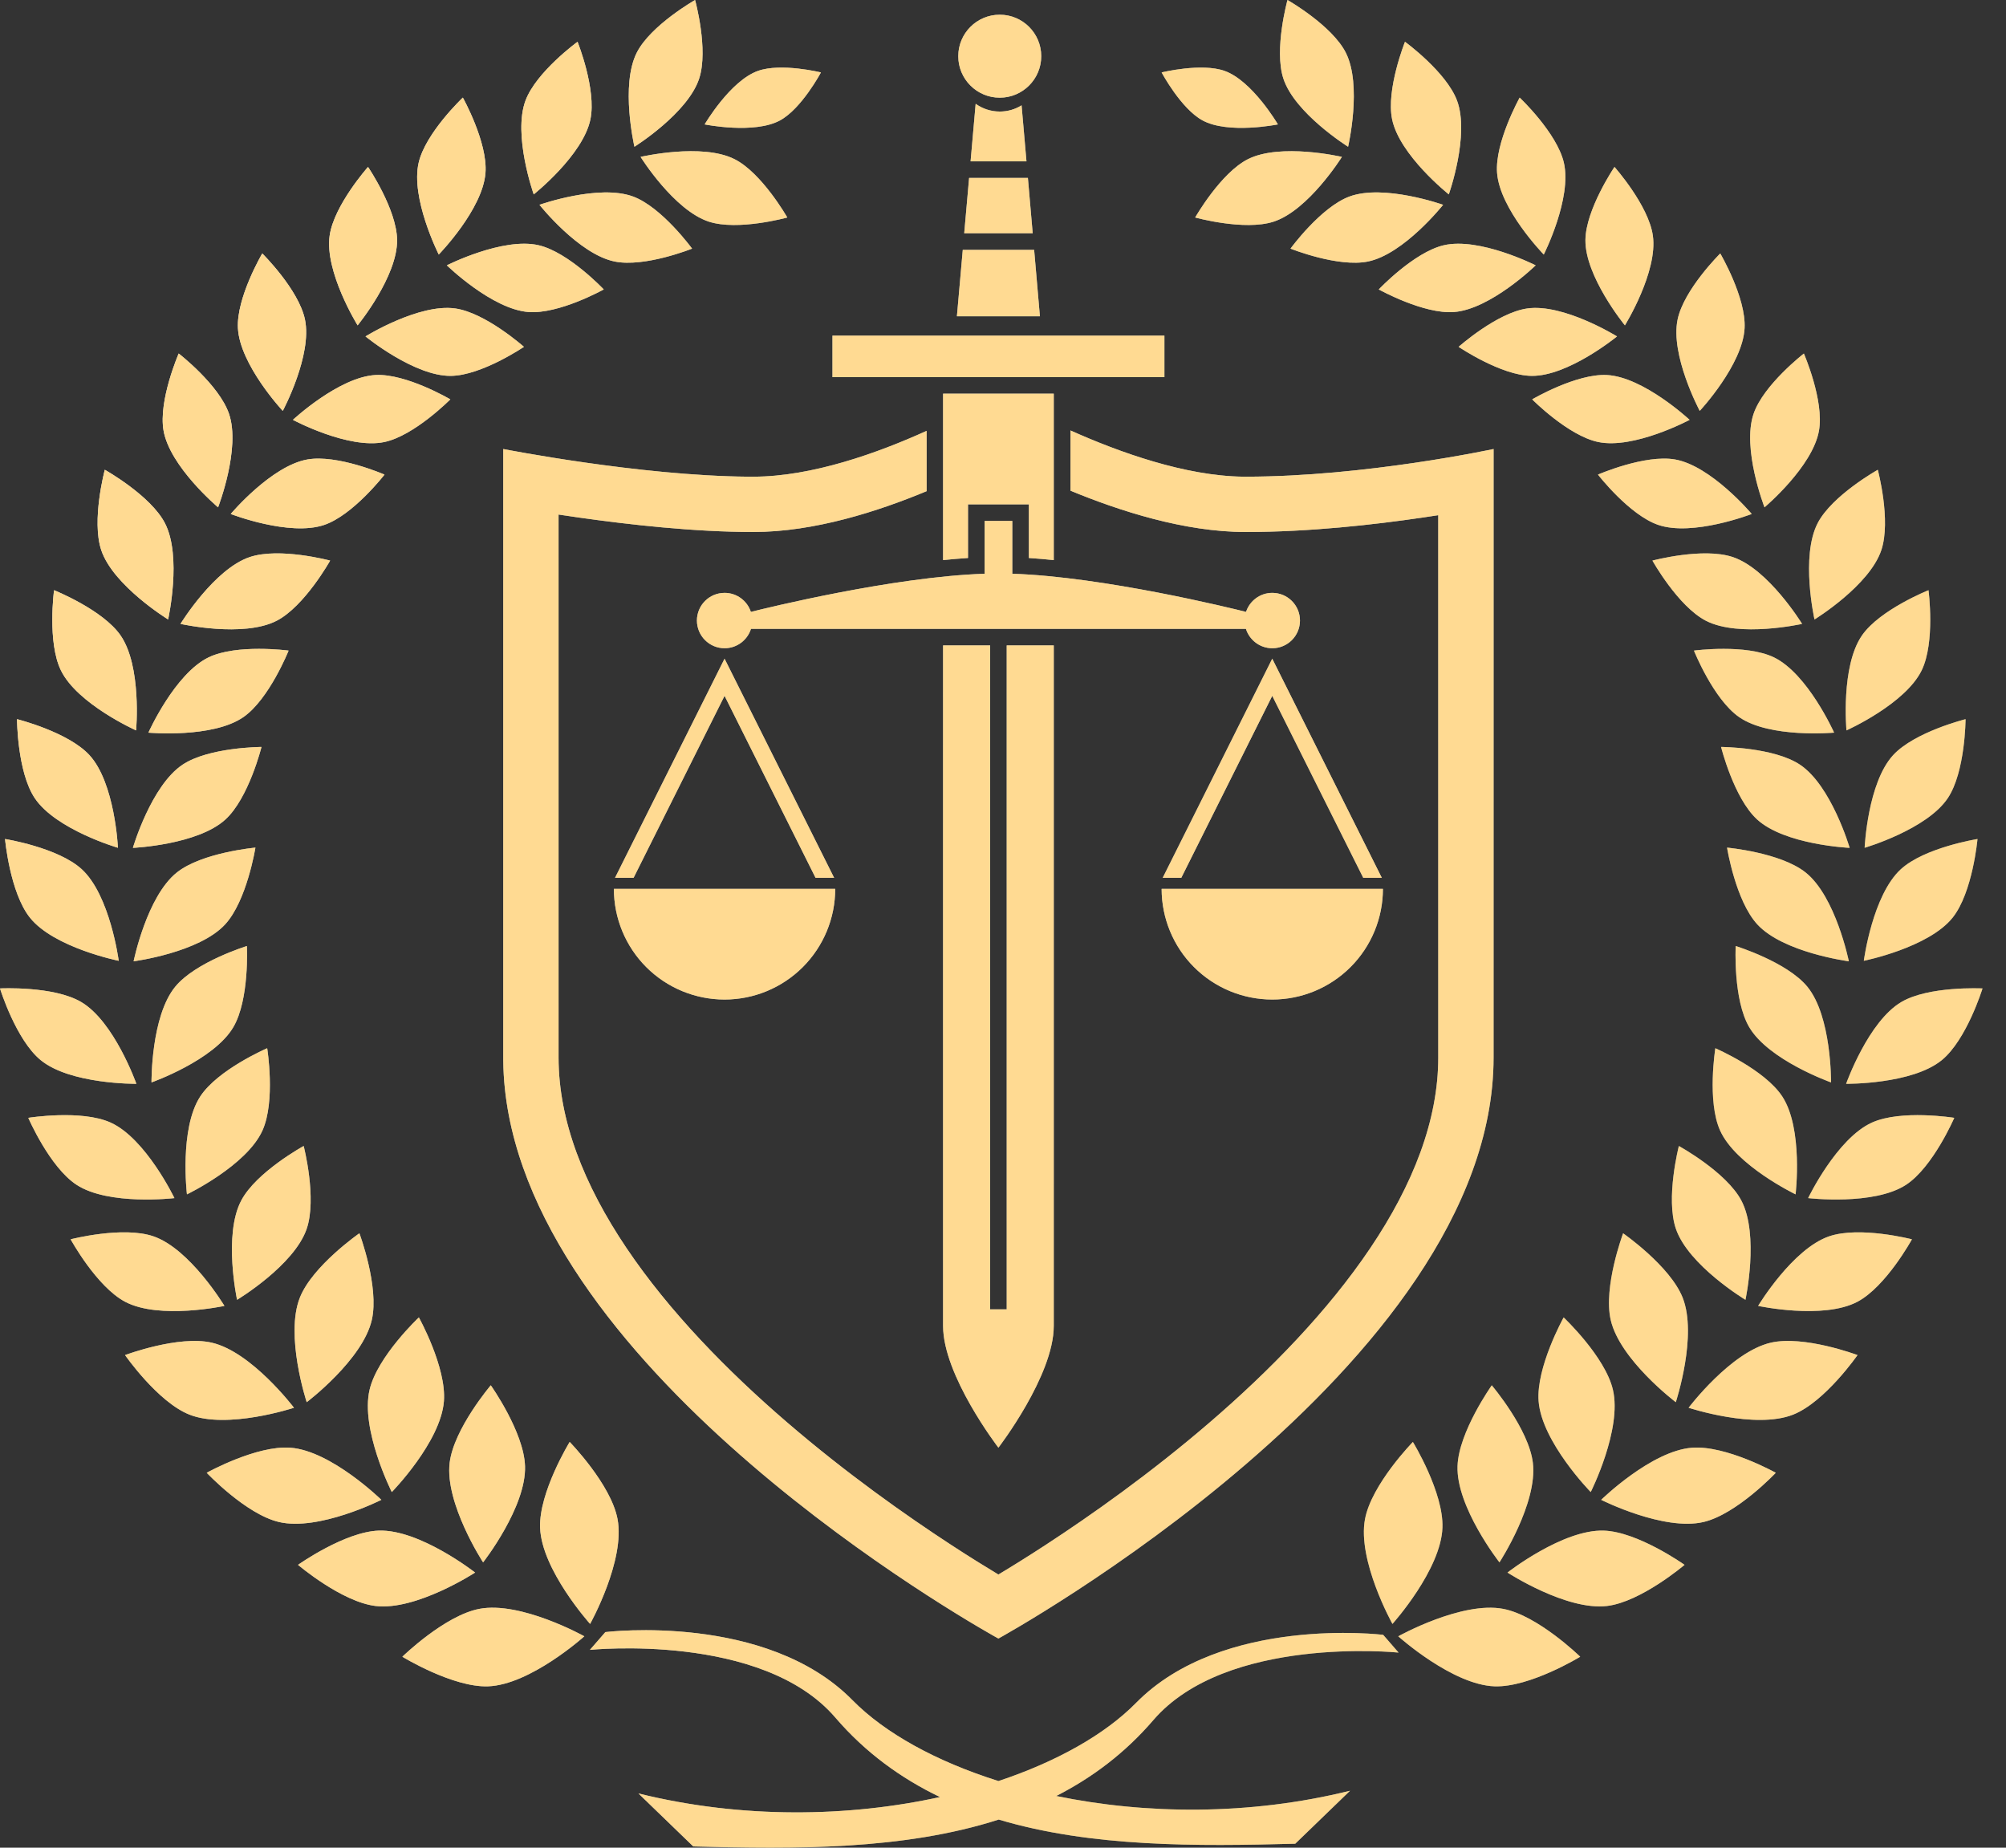
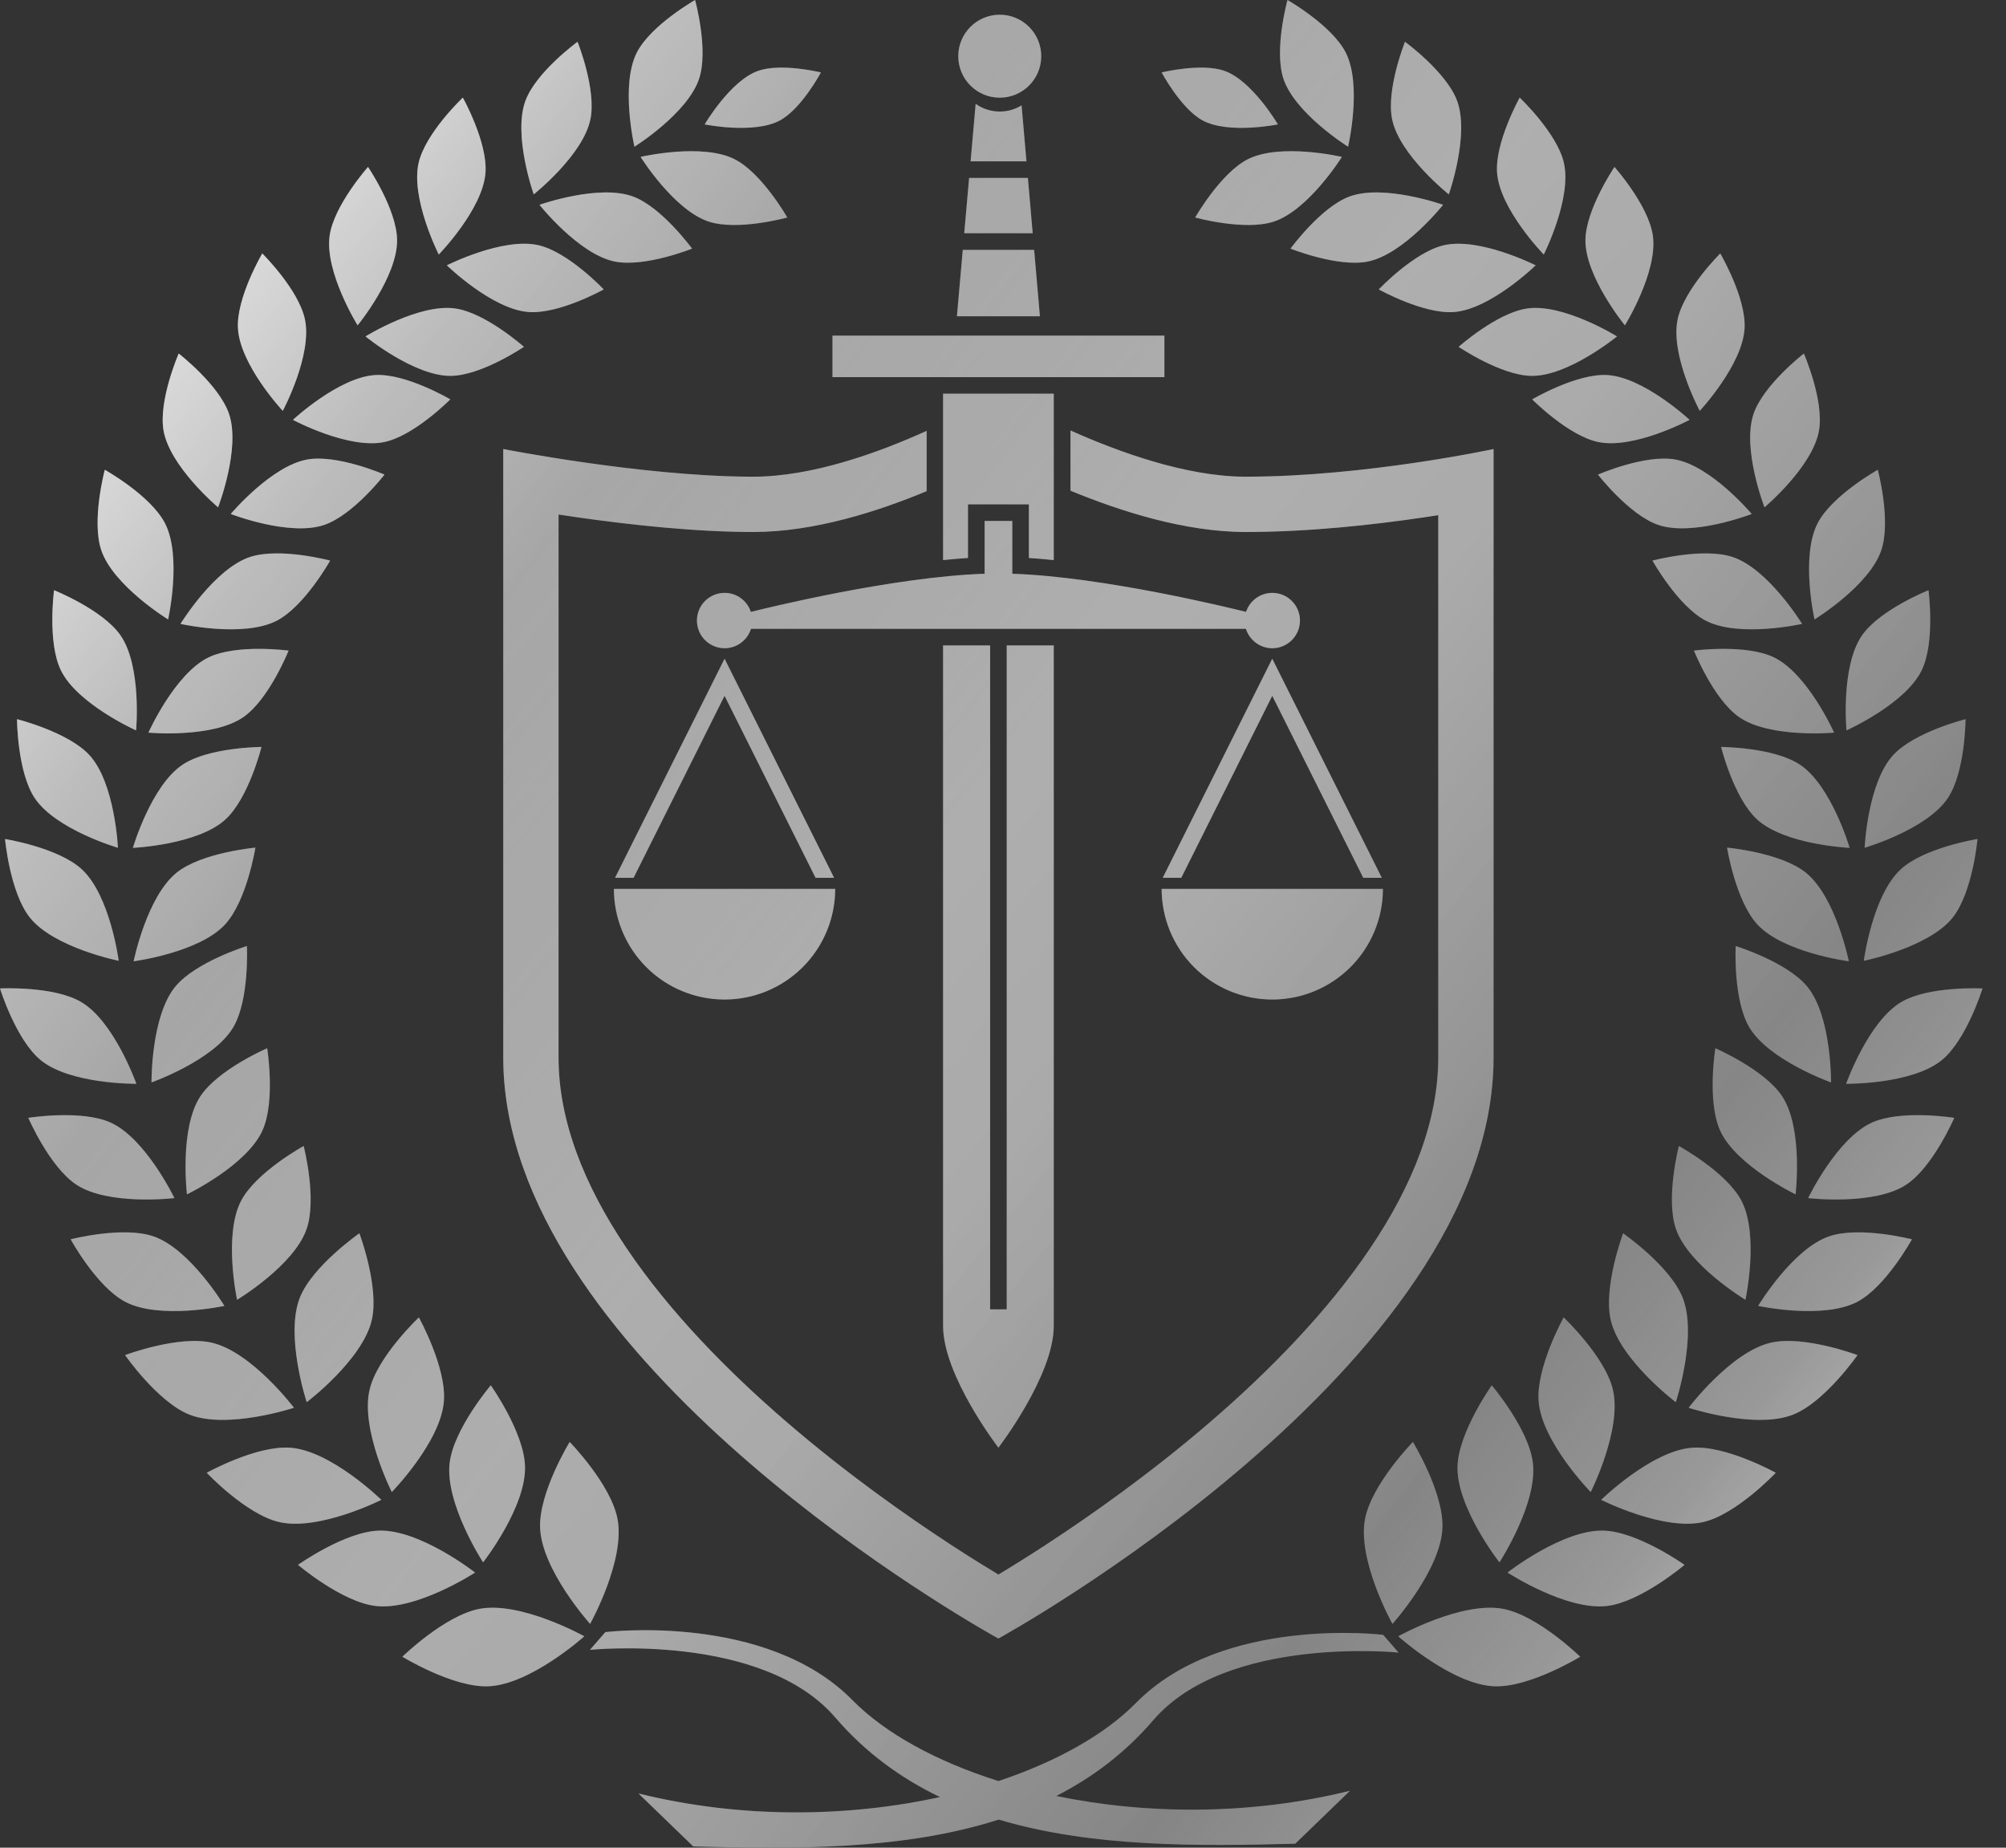
<svg xmlns="http://www.w3.org/2000/svg" width="76" height="70" viewBox="0 0 76 70" fill="none">
  <rect x="0" y="0" width="76" height="70" fill="#333333" stroke="none" />
  <path d="M22.935 61.832C22.997 61.824 29.039 61.099 32.294 64.408C33.523 65.658 35.467 66.732 37.828 67.475C40.045 66.737 41.87 65.705 43.043 64.512C46.311 61.189 52.389 61.934 52.403 61.935L52.987 62.608C52.932 62.603 46.46 61.95 43.694 65.168C42.623 66.415 41.378 67.346 40.018 68.041C43.388 68.737 47.319 68.789 51.148 67.842L49.072 69.849C45.369 69.947 41.367 69.988 37.837 68.934C34.226 70.095 30.086 70.054 26.265 69.952L24.189 67.945C28.13 68.92 32.178 68.836 35.612 68.081C34.137 67.372 32.79 66.4 31.643 65.064C28.869 61.837 22.369 62.503 22.35 62.505L22.935 61.832ZM18.16 60.952C19.729 60.652 22.114 61.978 22.138 61.991C22.11 62.017 20.083 63.831 18.489 63.886C17.149 63.932 15.244 62.765 15.244 62.765C15.265 62.744 16.852 61.203 18.16 60.952ZM52.975 61.991C52.978 61.989 55.377 60.651 56.953 60.952C58.259 61.202 59.842 62.739 59.868 62.765C59.868 62.765 57.963 63.932 56.623 63.886C55.025 63.83 52.991 62.006 52.975 61.991ZM40.557 16.308C42.406 17.136 44.904 18.033 47.099 18.059H47.195C51.723 18.059 56.586 17.011 56.586 17.011C56.586 17.011 56.586 28.434 56.586 40.067C56.586 51.775 37.889 62.041 37.826 62.076L37.615 61.958C35.562 60.79 19.204 51.143 19.067 40.205L19.066 40.067C19.067 27.963 19.066 17.011 19.066 17.011C19.098 17.017 24.237 18.027 28.345 18.059H28.54C30.759 18.059 33.261 17.16 35.107 16.323V18.608C33.277 19.369 30.855 20.155 28.54 20.155C26.318 20.155 23.836 19.877 21.953 19.61C21.677 19.571 21.413 19.532 21.162 19.494V40.067C21.162 42.438 22.114 44.873 23.736 47.283C25.354 49.686 27.55 51.933 29.814 53.881C32.068 55.822 34.334 57.418 36.04 58.531C36.749 58.994 37.359 59.37 37.826 59.651C38.294 59.37 38.903 58.994 39.612 58.531C41.319 57.418 43.584 55.822 45.839 53.881C48.102 51.933 50.299 49.686 51.916 47.283C53.538 44.873 54.49 42.438 54.49 40.067V19.518C54.299 19.548 54.1 19.578 53.894 19.608C52.062 19.878 49.602 20.155 47.195 20.155C44.873 20.155 42.41 19.355 40.557 18.59V16.308ZM21.583 54.628C21.583 54.628 23.144 56.227 23.395 57.544C23.695 59.11 22.375 61.489 22.357 61.522C22.331 61.492 20.517 59.466 20.462 57.873C20.416 56.535 21.58 54.633 21.583 54.628ZM53.529 54.628C53.543 54.65 54.696 56.541 54.649 57.873C54.594 59.467 52.779 61.495 52.755 61.522C52.743 61.501 51.416 59.114 51.716 57.544C51.968 56.227 53.529 54.628 53.529 54.628ZM14.351 57.987C15.904 57.935 18 59.576 18 59.576C18 59.576 15.77 61.029 14.227 60.842C12.938 60.686 11.291 59.284 11.291 59.284C11.314 59.268 13.062 58.031 14.351 57.987ZM60.763 57.987C62.047 58.031 63.786 59.259 63.821 59.284C63.811 59.293 62.171 60.686 60.887 60.842C59.349 61.028 57.129 59.586 57.113 59.576C57.113 59.576 59.209 57.935 60.763 57.987ZM18.594 52.482C18.599 52.49 19.847 54.248 19.891 55.542C19.943 57.083 18.329 59.157 18.303 59.19C18.291 59.172 16.85 56.954 17.036 55.418C17.192 54.13 18.594 52.482 18.594 52.482ZM56.518 52.482C56.535 52.503 57.92 54.138 58.075 55.418C58.261 56.949 56.83 59.157 56.809 59.19C56.793 59.171 55.167 57.088 55.22 55.542C55.264 54.245 56.517 52.484 56.518 52.482ZM11.006 54.847C12.551 54.965 14.448 56.821 14.448 56.821C14.446 56.823 12.078 58.016 10.57 57.661C9.311 57.365 7.832 55.796 7.832 55.796C7.844 55.789 9.72 54.748 11.006 54.847ZM64.103 54.847C65.394 54.748 67.278 55.796 67.278 55.796C67.278 55.796 65.799 57.365 64.54 57.661C63.039 58.014 60.686 56.833 60.662 56.821C60.662 56.821 62.559 54.965 64.103 54.847ZM15.869 49.91C15.881 49.931 16.916 51.801 16.818 53.084C16.7 54.627 14.849 56.521 14.844 56.526C14.838 56.515 13.649 54.153 14.003 52.648C14.299 51.389 15.869 49.91 15.869 49.91ZM59.241 49.91C59.241 49.91 60.811 51.389 61.107 52.648C61.461 54.153 60.272 56.515 60.267 56.526C60.261 56.521 58.41 54.627 58.292 53.084C58.194 51.801 59.23 49.929 59.241 49.91ZM37.512 49.605H38.141V24.452H39.923V50.233C39.923 52.118 37.835 54.833 37.826 54.845C37.798 54.808 35.73 52.109 35.73 50.233V24.452H37.512V49.605ZM4.738 51.337C4.764 51.327 6.768 50.58 8.022 50.867C9.531 51.213 11.129 53.322 11.138 53.333C11.12 53.339 8.609 54.163 7.173 53.591C5.97 53.111 4.738 51.337 4.738 51.337ZM67.09 50.867C68.343 50.58 70.342 51.325 70.374 51.337C70.374 51.337 69.143 53.111 67.939 53.591C66.501 54.164 63.984 53.336 63.975 53.333C63.975 53.333 65.577 51.214 67.09 50.867ZM13.616 46.723C13.623 46.741 14.374 48.75 14.086 50.007C13.74 51.517 11.627 53.117 11.62 53.122C11.611 53.095 10.791 50.59 11.362 49.157C11.842 47.954 13.616 46.723 13.616 46.723ZM61.494 46.723C61.494 46.723 63.268 47.954 63.748 49.157C64.32 50.591 63.498 53.097 63.49 53.122C63.473 53.109 61.369 51.513 61.024 50.007C60.737 48.75 61.487 46.742 61.494 46.723ZM2.676 46.951C2.692 46.947 4.661 46.441 5.816 46.839C7.202 47.316 8.496 49.463 8.503 49.474C8.503 49.474 6.042 50.005 4.742 49.318C3.657 48.745 2.676 46.951 2.676 46.951ZM69.296 46.839C70.454 46.441 72.428 46.949 72.436 46.951C72.436 46.951 71.454 48.745 70.369 49.318C69.069 50.004 66.609 49.474 66.609 49.474C66.619 49.457 67.912 47.315 69.296 46.839ZM11.505 43.416C11.507 43.425 12.016 45.399 11.618 46.557C11.141 47.944 8.989 49.239 8.982 49.243C8.982 49.243 8.453 46.783 9.139 45.483C9.708 44.404 11.485 43.427 11.505 43.416ZM63.606 43.416C63.606 43.416 65.401 44.398 65.974 45.483C66.659 46.783 66.129 49.243 66.129 49.243C66.113 49.234 63.97 47.94 63.494 46.556C63.097 45.4 63.602 43.432 63.606 43.416ZM1.072 42.349C1.083 42.347 3.083 42.028 4.192 42.529C5.522 43.131 6.605 45.383 6.608 45.39C6.594 45.391 4.119 45.683 2.899 44.885C1.879 44.217 1.074 42.353 1.072 42.349ZM70.92 42.529C72.028 42.028 74.024 42.346 74.04 42.349C74.038 42.353 73.234 44.217 72.214 44.885C70.993 45.683 68.516 45.391 68.504 45.39C68.507 45.383 69.59 43.131 70.92 42.529ZM10.123 39.712C10.123 39.712 10.446 41.72 9.942 42.832C9.341 44.16 7.096 45.242 7.083 45.248C7.082 45.24 6.788 42.761 7.587 41.539C8.25 40.525 10.095 39.724 10.123 39.712ZM64.988 39.712C64.995 39.715 66.857 40.52 67.524 41.539C68.323 42.76 68.029 45.24 68.028 45.248C67.992 45.23 65.767 44.153 65.169 42.832C64.666 41.72 64.988 39.712 64.988 39.712ZM0 37.447C0.01 37.447 2.03 37.344 3.077 37.962C4.326 38.698 5.156 41.029 5.167 41.06C5.142 41.06 2.662 41.082 1.54 40.161C0.605 39.393 0.008 37.473 0 37.447ZM75.11 37.447C75.102 37.474 74.506 39.393 73.57 40.161C72.442 41.087 69.943 41.06 69.943 41.06C69.954 41.028 70.785 38.698 72.033 37.962C73.075 37.347 75.081 37.446 75.11 37.447ZM9.354 35.84C9.354 35.852 9.455 37.871 8.838 38.917C8.098 40.172 5.749 41.004 5.74 41.007C5.74 40.988 5.717 38.503 6.64 37.38C7.413 36.438 9.354 35.84 9.354 35.84ZM65.759 35.84C65.782 35.847 67.704 36.444 68.473 37.38C69.395 38.504 69.371 40.988 69.371 41.007C69.338 40.995 67.01 40.165 66.273 38.917C65.656 37.87 65.758 35.851 65.759 35.84ZM31.643 33.675C31.643 34.787 31.2 35.853 30.414 36.639C29.628 37.425 28.562 37.867 27.45 37.867C26.338 37.867 25.271 37.425 24.485 36.639C23.699 35.853 23.258 34.786 23.258 33.675H31.643ZM52.394 33.675C52.394 34.787 51.952 35.853 51.166 36.639C50.38 37.425 49.314 37.867 48.202 37.867C47.09 37.867 46.023 37.425 45.237 36.639C44.451 35.853 44.01 34.786 44.01 33.675H52.394ZM9.677 32.112C9.674 32.128 9.353 34.124 8.531 35.019C7.545 36.092 5.073 36.417 5.062 36.419C5.065 36.408 5.56 33.964 6.699 33.055C7.645 32.3 9.646 32.115 9.677 32.112ZM65.432 32.112C65.432 32.112 67.457 32.294 68.41 33.055C69.549 33.964 70.044 36.408 70.046 36.419C70.009 36.414 67.558 36.087 66.577 35.019C65.754 34.122 65.433 32.122 65.432 32.112ZM0.191 31.786C0.2 31.787 2.201 32.108 3.098 32.932C4.167 33.913 4.494 36.369 4.498 36.4C4.498 36.4 2.045 35.906 1.134 34.765C0.373 33.811 0.191 31.786 0.191 31.786ZM74.92 31.786C74.92 31.786 74.739 33.811 73.978 34.765C73.069 35.903 70.628 36.397 70.613 36.4C70.618 36.367 70.945 33.913 72.014 32.932C72.91 32.108 74.912 31.787 74.92 31.786ZM31.602 33.256H30.899L27.451 26.361L24.004 33.256H23.301L27.451 24.955L31.602 33.256ZM52.352 33.256H51.649L48.201 26.361L44.754 33.256H44.051L48.201 24.955L52.352 33.256ZM9.907 28.298C9.904 28.313 9.422 30.237 8.544 31.043C7.488 32.012 5.035 32.121 5.035 32.121C5.035 32.121 5.724 29.765 6.917 28.97C7.905 28.311 9.877 28.298 9.907 28.298ZM65.205 28.298C65.205 28.298 67.199 28.306 68.195 28.97C69.385 29.763 70.073 32.108 70.077 32.121C70.046 32.12 67.618 32.006 66.568 31.043C65.687 30.234 65.206 28.3 65.205 28.298ZM0.645 27.246C0.645 27.246 2.58 27.728 3.39 28.609C4.353 29.659 4.467 32.09 4.468 32.118C4.459 32.116 2.11 31.427 1.316 30.236C0.652 29.24 0.645 27.246 0.645 27.246ZM74.468 27.246C74.468 27.246 74.46 29.24 73.796 30.236C73.003 31.425 70.66 32.114 70.644 32.118C70.646 32.09 70.759 29.659 71.723 28.609C72.532 27.728 74.468 27.246 74.468 27.246ZM7.899 24.906C8.966 24.388 10.923 24.646 10.934 24.648C10.934 24.648 10.199 26.488 9.223 27.166C8.055 27.977 5.633 27.757 5.623 27.756C5.634 27.73 6.626 25.525 7.899 24.906ZM64.178 24.648C64.196 24.645 66.147 24.389 67.212 24.906C68.484 25.525 69.475 27.727 69.488 27.756C69.478 27.757 67.056 27.977 65.889 27.167C64.912 26.489 64.178 24.648 64.178 24.648ZM2.048 22.36C2.057 22.364 3.89 23.097 4.566 24.071C5.377 25.24 5.157 27.664 5.156 27.671C5.131 27.66 2.926 26.668 2.307 25.395C1.788 24.328 2.047 22.37 2.048 22.36ZM73.064 22.36C73.066 22.372 73.324 24.328 72.806 25.395C72.188 26.666 69.989 27.656 69.956 27.671C69.956 27.667 69.733 25.241 70.545 24.071C71.223 23.094 73.064 22.36 73.064 22.36ZM38.352 21.736C41.825 21.852 46.654 23.043 47.208 23.182C47.346 22.763 47.739 22.461 48.203 22.461C48.782 22.461 49.251 22.93 49.251 23.509C49.251 24.088 48.782 24.558 48.203 24.558C47.734 24.558 47.337 24.248 47.203 23.823H28.452C28.319 24.248 27.921 24.558 27.452 24.558C26.873 24.558 26.404 24.087 26.404 23.509C26.404 22.93 26.873 22.461 27.452 22.461C27.917 22.461 28.311 22.763 28.448 23.182C29.004 23.042 33.831 21.852 37.304 21.736V19.736H38.352V21.736ZM9.464 21.104C10.592 20.726 12.508 21.238 12.508 21.238C12.508 21.238 11.541 22.969 10.484 23.516C9.219 24.17 6.838 23.636 6.838 23.636C6.857 23.605 8.123 21.552 9.464 21.104ZM62.605 21.238C62.615 21.236 64.524 20.727 65.649 21.104C66.992 21.553 68.259 23.609 68.275 23.636C68.275 23.636 65.894 24.17 64.629 23.516C63.572 22.969 62.605 21.238 62.605 21.238ZM3.971 17.798C3.971 17.798 5.702 18.765 6.249 19.821C6.902 21.085 6.371 23.459 6.369 23.468C6.358 23.461 4.287 22.188 3.836 20.841C3.46 19.716 3.968 17.809 3.971 17.798ZM71.143 17.798C71.144 17.804 71.654 19.714 71.277 20.841C70.828 22.185 68.768 23.454 68.745 23.468C68.743 23.459 68.211 21.085 68.864 19.821C69.411 18.765 71.143 17.798 71.143 17.798ZM39.923 21.219C39.603 21.186 39.288 21.159 38.98 21.139V19.107H36.674V21.139C36.366 21.159 36.05 21.186 35.73 21.219V14.915H39.923V21.219ZM11.648 17.407C12.783 17.209 14.537 17.967 14.568 17.98C14.554 17.999 13.377 19.515 12.283 19.887C10.968 20.334 8.752 19.476 8.742 19.472C8.755 19.456 10.283 17.646 11.648 17.407ZM60.541 17.98C60.55 17.977 62.32 17.207 63.462 17.407C64.822 17.646 66.343 19.443 66.367 19.472C66.333 19.485 64.135 20.331 62.827 19.887C61.727 19.512 60.541 17.98 60.541 17.98ZM6.771 13.394C6.771 13.394 8.303 14.579 8.677 15.68C9.122 16.989 8.273 19.191 8.262 19.22C8.236 19.198 6.436 17.676 6.197 16.314C5.997 15.172 6.767 13.401 6.771 13.394ZM68.342 13.394C68.346 13.403 69.115 15.173 68.915 16.314C68.677 17.676 66.877 19.198 66.851 19.22C66.84 19.192 65.99 16.989 66.436 15.68C66.81 14.579 68.342 13.394 68.342 13.394ZM14.231 14.208C15.384 14.148 17.038 15.116 17.061 15.13C17.05 15.141 15.695 16.508 14.562 16.746C13.207 17.03 11.118 15.917 11.098 15.906C11.098 15.906 12.841 14.281 14.231 14.208ZM60.879 14.208C62.268 14.28 64.009 15.903 64.013 15.906C63.979 15.924 61.9 17.028 60.549 16.745C59.413 16.507 58.053 15.135 58.049 15.13C58.062 15.122 59.723 14.148 60.879 14.208ZM9.937 9.603C9.94 9.606 11.315 10.966 11.553 12.102C11.836 13.456 10.728 15.538 10.713 15.566C10.709 15.562 9.087 13.821 9.015 12.433C8.954 11.277 9.928 9.617 9.937 9.603ZM65.174 9.603C65.181 9.615 66.156 11.276 66.096 12.433C66.023 13.821 64.402 15.562 64.397 15.566C64.382 15.537 63.275 13.455 63.559 12.102C63.797 10.966 65.17 9.606 65.174 9.603ZM44.115 14.287H31.539V12.715H44.115V14.287ZM13.848 12.745C13.848 12.745 15.874 11.488 17.252 11.687C18.402 11.852 19.85 13.14 19.85 13.14C19.85 13.14 18.246 14.226 17.084 14.24C15.699 14.256 13.866 12.76 13.848 12.745ZM57.859 11.687C59.229 11.489 61.238 12.73 61.263 12.745C61.231 12.771 59.407 14.256 58.027 14.24C56.871 14.227 55.277 13.15 55.262 13.14C55.262 13.14 56.709 11.852 57.859 11.687ZM13.943 6.325C13.952 6.338 15.031 7.933 15.044 9.091C15.06 10.472 13.573 12.297 13.549 12.326C13.534 12.303 12.293 10.293 12.49 8.923C12.656 7.773 13.943 6.326 13.943 6.325ZM61.167 6.325C61.168 6.326 62.455 7.773 62.62 8.923C62.817 10.293 61.576 12.302 61.562 12.326C61.538 12.297 60.051 10.472 60.066 9.091C60.08 7.934 61.156 6.341 61.167 6.325ZM39.398 11.981H36.254L36.476 9.466H39.18L39.398 11.981ZM16.93 10.052C16.93 10.052 19.056 8.975 20.412 9.292C21.544 9.556 22.874 10.965 22.874 10.965C22.838 10.985 21.171 11.907 20.024 11.821C18.638 11.717 16.934 10.056 16.93 10.052ZM54.698 9.292C56.043 8.978 58.148 10.036 58.181 10.052C58.157 10.075 56.465 11.717 55.087 11.821C53.935 11.908 52.258 10.977 52.236 10.965C52.236 10.965 53.566 9.557 54.698 9.292ZM20.439 7.759C20.454 7.754 22.69 6.963 23.99 7.447C25.076 7.852 26.214 9.41 26.221 9.419C26.221 9.419 24.423 10.141 23.284 9.907C21.92 9.627 20.439 7.759 20.439 7.759ZM51.122 7.447C52.426 6.961 54.674 7.759 54.674 7.759C54.674 7.759 53.193 9.627 51.829 9.907C50.697 10.139 48.912 9.427 48.893 9.419C48.899 9.41 50.036 7.852 51.122 7.447ZM17.535 3.698C17.539 3.704 18.48 5.392 18.393 6.549C18.289 7.928 16.644 9.621 16.623 9.643C16.608 9.613 15.549 7.506 15.863 6.16C16.126 5.037 17.514 3.718 17.535 3.698ZM57.575 3.698C57.575 3.698 58.983 5.028 59.248 6.16C59.562 7.506 58.503 9.613 58.488 9.643C58.467 9.621 56.823 7.928 56.719 6.549C56.632 5.397 57.564 3.719 57.575 3.698ZM39.125 8.836H36.531L36.716 6.74H38.943L39.125 8.836ZM24.27 5.944C24.272 5.944 26.592 5.403 27.833 6.032C28.861 6.553 29.811 8.21 29.828 8.24C29.812 8.245 27.957 8.755 26.856 8.397C25.537 7.968 24.278 5.958 24.27 5.944ZM47.276 6.032C48.512 5.406 50.816 5.939 50.84 5.944C50.827 5.965 49.571 7.969 48.254 8.397C47.148 8.757 45.281 8.24 45.281 8.24C45.296 8.214 46.248 6.554 47.276 6.032ZM21.881 1.583C21.889 1.603 22.601 3.386 22.369 4.519C22.09 5.882 20.221 7.364 20.221 7.364C20.217 7.354 19.424 5.114 19.909 3.812C20.315 2.723 21.881 1.583 21.881 1.583ZM53.23 1.583C53.241 1.591 54.797 2.727 55.202 3.812C55.687 5.114 54.893 7.354 54.89 7.364C54.89 7.364 53.022 5.882 52.742 4.519C52.51 3.383 53.227 1.592 53.23 1.583ZM36.964 3.933C37.221 4.117 37.537 4.226 37.878 4.226C38.181 4.226 38.464 4.14 38.704 3.991L38.889 6.112H36.772L36.964 3.933ZM26.334 0C26.339 0.018 26.848 1.873 26.49 2.973C26.061 4.291 24.053 5.548 24.037 5.559C24.032 5.536 23.499 3.231 24.125 1.995C24.65 0.958 26.334 0 26.334 0ZM48.778 0C48.8 0.012 50.465 0.965 50.987 1.995C51.614 3.232 51.078 5.542 51.074 5.559C51.044 5.54 49.049 4.287 48.621 2.973C48.262 1.869 48.777 0.005 48.778 0ZM28.715 2.687C29.59 2.374 31.093 2.742 31.102 2.744C31.096 2.757 30.368 4.117 29.553 4.561C28.574 5.092 26.708 4.715 26.697 4.713C26.706 4.697 27.668 3.061 28.715 2.687ZM44.01 2.744C44.019 2.742 45.521 2.374 46.397 2.687C47.445 3.061 48.409 4.703 48.415 4.713C48.405 4.715 46.537 5.092 45.559 4.561C44.745 4.118 44.02 2.763 44.01 2.744ZM37.877 0.557C38.745 0.557 39.449 1.261 39.449 2.129C39.449 2.997 38.745 3.701 37.877 3.701C37.009 3.701 36.305 2.997 36.305 2.129C36.305 1.261 37.009 0.557 37.877 0.557Z" fill="url(#paint0_linear_1_2029)" />
  <path d="M22.935 61.832C22.997 61.824 29.039 61.099 32.294 64.408C33.523 65.658 35.467 66.732 37.828 67.475C40.045 66.737 41.87 65.705 43.043 64.512C46.311 61.189 52.389 61.934 52.403 61.935L52.987 62.608C52.932 62.603 46.46 61.95 43.694 65.168C42.623 66.415 41.378 67.346 40.018 68.041C43.388 68.737 47.319 68.789 51.148 67.842L49.072 69.849C45.369 69.947 41.367 69.988 37.837 68.934C34.226 70.095 30.086 70.054 26.265 69.952L24.189 67.945C28.13 68.92 32.178 68.836 35.612 68.081C34.137 67.372 32.79 66.4 31.643 65.064C28.869 61.837 22.369 62.503 22.35 62.505L22.935 61.832ZM18.16 60.952C19.729 60.652 22.114 61.978 22.138 61.991C22.11 62.017 20.083 63.831 18.489 63.886C17.149 63.932 15.244 62.765 15.244 62.765C15.265 62.744 16.852 61.203 18.16 60.952ZM52.975 61.991C52.978 61.989 55.377 60.651 56.953 60.952C58.259 61.202 59.842 62.739 59.868 62.765C59.868 62.765 57.963 63.932 56.623 63.886C55.025 63.83 52.991 62.006 52.975 61.991ZM40.557 16.308C42.406 17.136 44.904 18.033 47.099 18.059H47.195C51.723 18.059 56.586 17.011 56.586 17.011C56.586 17.011 56.586 28.434 56.586 40.067C56.586 51.775 37.889 62.041 37.826 62.076L37.615 61.958C35.562 60.79 19.204 51.143 19.067 40.205L19.066 40.067C19.067 27.963 19.066 17.011 19.066 17.011C19.098 17.017 24.237 18.027 28.345 18.059H28.54C30.759 18.059 33.261 17.16 35.107 16.323V18.608C33.277 19.369 30.855 20.155 28.54 20.155C26.318 20.155 23.836 19.877 21.953 19.61C21.677 19.571 21.413 19.532 21.162 19.494V40.067C21.162 42.438 22.114 44.873 23.736 47.283C25.354 49.686 27.55 51.933 29.814 53.881C32.068 55.822 34.334 57.418 36.04 58.531C36.749 58.994 37.359 59.37 37.826 59.651C38.294 59.37 38.903 58.994 39.612 58.531C41.319 57.418 43.584 55.822 45.839 53.881C48.102 51.933 50.299 49.686 51.916 47.283C53.538 44.873 54.49 42.438 54.49 40.067V19.518C54.299 19.548 54.1 19.578 53.894 19.608C52.062 19.878 49.602 20.155 47.195 20.155C44.873 20.155 42.41 19.355 40.557 18.59V16.308ZM21.583 54.628C21.583 54.628 23.144 56.227 23.395 57.544C23.695 59.11 22.375 61.489 22.357 61.522C22.331 61.492 20.517 59.466 20.462 57.873C20.416 56.535 21.58 54.633 21.583 54.628ZM53.529 54.628C53.543 54.65 54.696 56.541 54.649 57.873C54.594 59.467 52.779 61.495 52.755 61.522C52.743 61.501 51.416 59.114 51.716 57.544C51.968 56.227 53.529 54.628 53.529 54.628ZM14.351 57.987C15.904 57.935 18 59.576 18 59.576C18 59.576 15.77 61.029 14.227 60.842C12.938 60.686 11.291 59.284 11.291 59.284C11.314 59.268 13.062 58.031 14.351 57.987ZM60.763 57.987C62.047 58.031 63.786 59.259 63.821 59.284C63.811 59.293 62.171 60.686 60.887 60.842C59.349 61.028 57.129 59.586 57.113 59.576C57.113 59.576 59.209 57.935 60.763 57.987ZM18.594 52.482C18.599 52.49 19.847 54.248 19.891 55.542C19.943 57.083 18.329 59.157 18.303 59.19C18.291 59.172 16.85 56.954 17.036 55.418C17.192 54.13 18.594 52.482 18.594 52.482ZM56.518 52.482C56.535 52.503 57.92 54.138 58.075 55.418C58.261 56.949 56.83 59.157 56.809 59.19C56.793 59.171 55.167 57.088 55.22 55.542C55.264 54.245 56.517 52.484 56.518 52.482ZM11.006 54.847C12.551 54.965 14.448 56.821 14.448 56.821C14.446 56.823 12.078 58.016 10.57 57.661C9.311 57.365 7.832 55.796 7.832 55.796C7.844 55.789 9.72 54.748 11.006 54.847ZM64.103 54.847C65.394 54.748 67.278 55.796 67.278 55.796C67.278 55.796 65.799 57.365 64.54 57.661C63.039 58.014 60.686 56.833 60.662 56.821C60.662 56.821 62.559 54.965 64.103 54.847ZM15.869 49.91C15.881 49.931 16.916 51.801 16.818 53.084C16.7 54.627 14.849 56.521 14.844 56.526C14.838 56.515 13.649 54.153 14.003 52.648C14.299 51.389 15.869 49.91 15.869 49.91ZM59.241 49.91C59.241 49.91 60.811 51.389 61.107 52.648C61.461 54.153 60.272 56.515 60.267 56.526C60.261 56.521 58.41 54.627 58.292 53.084C58.194 51.801 59.23 49.929 59.241 49.91ZM37.512 49.605H38.141V24.452H39.923V50.233C39.923 52.118 37.835 54.833 37.826 54.845C37.798 54.808 35.73 52.109 35.73 50.233V24.452H37.512V49.605ZM4.738 51.337C4.764 51.327 6.768 50.58 8.022 50.867C9.531 51.213 11.129 53.322 11.138 53.333C11.12 53.339 8.609 54.163 7.173 53.591C5.97 53.111 4.738 51.337 4.738 51.337ZM67.09 50.867C68.343 50.58 70.342 51.325 70.374 51.337C70.374 51.337 69.143 53.111 67.939 53.591C66.501 54.164 63.984 53.336 63.975 53.333C63.975 53.333 65.577 51.214 67.09 50.867ZM13.616 46.723C13.623 46.741 14.374 48.75 14.086 50.007C13.74 51.517 11.627 53.117 11.62 53.122C11.611 53.095 10.791 50.59 11.362 49.157C11.842 47.954 13.616 46.723 13.616 46.723ZM61.494 46.723C61.494 46.723 63.268 47.954 63.748 49.157C64.32 50.591 63.498 53.097 63.49 53.122C63.473 53.109 61.369 51.513 61.024 50.007C60.737 48.75 61.487 46.742 61.494 46.723ZM2.676 46.951C2.692 46.947 4.661 46.441 5.816 46.839C7.202 47.316 8.496 49.463 8.503 49.474C8.503 49.474 6.042 50.005 4.742 49.318C3.657 48.745 2.676 46.951 2.676 46.951ZM69.296 46.839C70.454 46.441 72.428 46.949 72.436 46.951C72.436 46.951 71.454 48.745 70.369 49.318C69.069 50.004 66.609 49.474 66.609 49.474C66.619 49.457 67.912 47.315 69.296 46.839ZM11.505 43.416C11.507 43.425 12.016 45.399 11.618 46.557C11.141 47.944 8.989 49.239 8.982 49.243C8.982 49.243 8.453 46.783 9.139 45.483C9.708 44.404 11.485 43.427 11.505 43.416ZM63.606 43.416C63.606 43.416 65.401 44.398 65.974 45.483C66.659 46.783 66.129 49.243 66.129 49.243C66.113 49.234 63.97 47.94 63.494 46.556C63.097 45.4 63.602 43.432 63.606 43.416ZM1.072 42.349C1.083 42.347 3.083 42.028 4.192 42.529C5.522 43.131 6.605 45.383 6.608 45.39C6.594 45.391 4.119 45.683 2.899 44.885C1.879 44.217 1.074 42.353 1.072 42.349ZM70.92 42.529C72.028 42.028 74.024 42.346 74.04 42.349C74.038 42.353 73.234 44.217 72.214 44.885C70.993 45.683 68.516 45.391 68.504 45.39C68.507 45.383 69.59 43.131 70.92 42.529ZM10.123 39.712C10.123 39.712 10.446 41.72 9.942 42.832C9.341 44.16 7.096 45.242 7.083 45.248C7.082 45.24 6.788 42.761 7.587 41.539C8.25 40.525 10.095 39.724 10.123 39.712ZM64.988 39.712C64.995 39.715 66.857 40.52 67.524 41.539C68.323 42.76 68.029 45.24 68.028 45.248C67.992 45.23 65.767 44.153 65.169 42.832C64.666 41.72 64.988 39.712 64.988 39.712ZM0 37.447C0.01 37.447 2.03 37.344 3.077 37.962C4.326 38.698 5.156 41.029 5.167 41.06C5.142 41.06 2.662 41.082 1.54 40.161C0.605 39.393 0.008 37.473 0 37.447ZM75.11 37.447C75.102 37.474 74.506 39.393 73.57 40.161C72.442 41.087 69.943 41.06 69.943 41.06C69.954 41.028 70.785 38.698 72.033 37.962C73.075 37.347 75.081 37.446 75.11 37.447ZM9.354 35.84C9.354 35.852 9.455 37.871 8.838 38.917C8.098 40.172 5.749 41.004 5.74 41.007C5.74 40.988 5.717 38.503 6.64 37.38C7.413 36.438 9.354 35.84 9.354 35.84ZM65.759 35.84C65.782 35.847 67.704 36.444 68.473 37.38C69.395 38.504 69.371 40.988 69.371 41.007C69.338 40.995 67.01 40.165 66.273 38.917C65.656 37.87 65.758 35.851 65.759 35.84ZM31.643 33.675C31.643 34.787 31.2 35.853 30.414 36.639C29.628 37.425 28.562 37.867 27.45 37.867C26.338 37.867 25.271 37.425 24.485 36.639C23.699 35.853 23.258 34.786 23.258 33.675H31.643ZM52.394 33.675C52.394 34.787 51.952 35.853 51.166 36.639C50.38 37.425 49.314 37.867 48.202 37.867C47.09 37.867 46.023 37.425 45.237 36.639C44.451 35.853 44.01 34.786 44.01 33.675H52.394ZM9.677 32.112C9.674 32.128 9.353 34.124 8.531 35.019C7.545 36.092 5.073 36.417 5.062 36.419C5.065 36.408 5.56 33.964 6.699 33.055C7.645 32.3 9.646 32.115 9.677 32.112ZM65.432 32.112C65.432 32.112 67.457 32.294 68.41 33.055C69.549 33.964 70.044 36.408 70.046 36.419C70.009 36.414 67.558 36.087 66.577 35.019C65.754 34.122 65.433 32.122 65.432 32.112ZM0.191 31.786C0.2 31.787 2.201 32.108 3.098 32.932C4.167 33.913 4.494 36.369 4.498 36.4C4.498 36.4 2.045 35.906 1.134 34.765C0.373 33.811 0.191 31.786 0.191 31.786ZM74.92 31.786C74.92 31.786 74.739 33.811 73.978 34.765C73.069 35.903 70.628 36.397 70.613 36.4C70.618 36.367 70.945 33.913 72.014 32.932C72.91 32.108 74.912 31.787 74.92 31.786ZM31.602 33.256H30.899L27.451 26.361L24.004 33.256H23.301L27.451 24.955L31.602 33.256ZM52.352 33.256H51.649L48.201 26.361L44.754 33.256H44.051L48.201 24.955L52.352 33.256ZM9.907 28.298C9.904 28.313 9.422 30.237 8.544 31.043C7.488 32.012 5.035 32.121 5.035 32.121C5.035 32.121 5.724 29.765 6.917 28.97C7.905 28.311 9.877 28.298 9.907 28.298ZM65.205 28.298C65.205 28.298 67.199 28.306 68.195 28.97C69.385 29.763 70.073 32.108 70.077 32.121C70.046 32.12 67.618 32.006 66.568 31.043C65.687 30.234 65.206 28.3 65.205 28.298ZM0.645 27.246C0.645 27.246 2.58 27.728 3.39 28.609C4.353 29.659 4.467 32.09 4.468 32.118C4.459 32.116 2.11 31.427 1.316 30.236C0.652 29.24 0.645 27.246 0.645 27.246ZM74.468 27.246C74.468 27.246 74.46 29.24 73.796 30.236C73.003 31.425 70.66 32.114 70.644 32.118C70.646 32.09 70.759 29.659 71.723 28.609C72.532 27.728 74.468 27.246 74.468 27.246ZM7.899 24.906C8.966 24.388 10.923 24.646 10.934 24.648C10.934 24.648 10.199 26.488 9.223 27.166C8.055 27.977 5.633 27.757 5.623 27.756C5.634 27.73 6.626 25.525 7.899 24.906ZM64.178 24.648C64.196 24.645 66.147 24.389 67.212 24.906C68.484 25.525 69.475 27.727 69.488 27.756C69.478 27.757 67.056 27.977 65.889 27.167C64.912 26.489 64.178 24.648 64.178 24.648ZM2.048 22.36C2.057 22.364 3.89 23.097 4.566 24.071C5.377 25.24 5.157 27.664 5.156 27.671C5.131 27.66 2.926 26.668 2.307 25.395C1.788 24.328 2.047 22.37 2.048 22.36ZM73.064 22.36C73.066 22.372 73.324 24.328 72.806 25.395C72.188 26.666 69.989 27.656 69.956 27.671C69.956 27.667 69.733 25.241 70.545 24.071C71.223 23.094 73.064 22.36 73.064 22.36ZM38.352 21.736C41.825 21.852 46.654 23.043 47.208 23.182C47.346 22.763 47.739 22.461 48.203 22.461C48.782 22.461 49.251 22.93 49.251 23.509C49.251 24.088 48.782 24.558 48.203 24.558C47.734 24.558 47.337 24.248 47.203 23.823H28.452C28.319 24.248 27.921 24.558 27.452 24.558C26.873 24.558 26.404 24.087 26.404 23.509C26.404 22.93 26.873 22.461 27.452 22.461C27.917 22.461 28.311 22.763 28.448 23.182C29.004 23.042 33.831 21.852 37.304 21.736V19.736H38.352V21.736ZM9.464 21.104C10.592 20.726 12.508 21.238 12.508 21.238C12.508 21.238 11.541 22.969 10.484 23.516C9.219 24.17 6.838 23.636 6.838 23.636C6.857 23.605 8.123 21.552 9.464 21.104ZM62.605 21.238C62.615 21.236 64.524 20.727 65.649 21.104C66.992 21.553 68.259 23.609 68.275 23.636C68.275 23.636 65.894 24.17 64.629 23.516C63.572 22.969 62.605 21.238 62.605 21.238ZM3.971 17.798C3.971 17.798 5.702 18.765 6.249 19.821C6.902 21.085 6.371 23.459 6.369 23.468C6.358 23.461 4.287 22.188 3.836 20.841C3.46 19.716 3.968 17.809 3.971 17.798ZM71.143 17.798C71.144 17.804 71.654 19.714 71.277 20.841C70.828 22.185 68.768 23.454 68.745 23.468C68.743 23.459 68.211 21.085 68.864 19.821C69.411 18.765 71.143 17.798 71.143 17.798ZM39.923 21.219C39.603 21.186 39.288 21.159 38.98 21.139V19.107H36.674V21.139C36.366 21.159 36.05 21.186 35.73 21.219V14.915H39.923V21.219ZM11.648 17.407C12.783 17.209 14.537 17.967 14.568 17.98C14.554 17.999 13.377 19.515 12.283 19.887C10.968 20.334 8.752 19.476 8.742 19.472C8.755 19.456 10.283 17.646 11.648 17.407ZM60.541 17.98C60.55 17.977 62.32 17.207 63.462 17.407C64.822 17.646 66.343 19.443 66.367 19.472C66.333 19.485 64.135 20.331 62.827 19.887C61.727 19.512 60.541 17.98 60.541 17.98ZM6.771 13.394C6.771 13.394 8.303 14.579 8.677 15.68C9.122 16.989 8.273 19.191 8.262 19.22C8.236 19.198 6.436 17.676 6.197 16.314C5.997 15.172 6.767 13.401 6.771 13.394ZM68.342 13.394C68.346 13.403 69.115 15.173 68.915 16.314C68.677 17.676 66.877 19.198 66.851 19.22C66.84 19.192 65.99 16.989 66.436 15.68C66.81 14.579 68.342 13.394 68.342 13.394ZM14.231 14.208C15.384 14.148 17.038 15.116 17.061 15.13C17.05 15.141 15.695 16.508 14.562 16.746C13.207 17.03 11.118 15.917 11.098 15.906C11.098 15.906 12.841 14.281 14.231 14.208ZM60.879 14.208C62.268 14.28 64.009 15.903 64.013 15.906C63.979 15.924 61.9 17.028 60.549 16.745C59.413 16.507 58.053 15.135 58.049 15.13C58.062 15.122 59.723 14.148 60.879 14.208ZM9.937 9.603C9.94 9.606 11.315 10.966 11.553 12.102C11.836 13.456 10.728 15.538 10.713 15.566C10.709 15.562 9.087 13.821 9.015 12.433C8.954 11.277 9.928 9.617 9.937 9.603ZM65.174 9.603C65.181 9.615 66.156 11.276 66.096 12.433C66.023 13.821 64.402 15.562 64.397 15.566C64.382 15.537 63.275 13.455 63.559 12.102C63.797 10.966 65.17 9.606 65.174 9.603ZM44.115 14.287H31.539V12.715H44.115V14.287ZM13.848 12.745C13.848 12.745 15.874 11.488 17.252 11.687C18.402 11.852 19.85 13.14 19.85 13.14C19.85 13.14 18.246 14.226 17.084 14.24C15.699 14.256 13.866 12.76 13.848 12.745ZM57.859 11.687C59.229 11.489 61.238 12.73 61.263 12.745C61.231 12.771 59.407 14.256 58.027 14.24C56.871 14.227 55.277 13.15 55.262 13.14C55.262 13.14 56.709 11.852 57.859 11.687ZM13.943 6.325C13.952 6.338 15.031 7.933 15.044 9.091C15.06 10.472 13.573 12.297 13.549 12.326C13.534 12.303 12.293 10.293 12.49 8.923C12.656 7.773 13.943 6.326 13.943 6.325ZM61.167 6.325C61.168 6.326 62.455 7.773 62.62 8.923C62.817 10.293 61.576 12.302 61.562 12.326C61.538 12.297 60.051 10.472 60.066 9.091C60.08 7.934 61.156 6.341 61.167 6.325ZM39.398 11.981H36.254L36.476 9.466H39.18L39.398 11.981ZM16.93 10.052C16.93 10.052 19.056 8.975 20.412 9.292C21.544 9.556 22.874 10.965 22.874 10.965C22.838 10.985 21.171 11.907 20.024 11.821C18.638 11.717 16.934 10.056 16.93 10.052ZM54.698 9.292C56.043 8.978 58.148 10.036 58.181 10.052C58.157 10.075 56.465 11.717 55.087 11.821C53.935 11.908 52.258 10.977 52.236 10.965C52.236 10.965 53.566 9.557 54.698 9.292ZM20.439 7.759C20.454 7.754 22.69 6.963 23.99 7.447C25.076 7.852 26.214 9.41 26.221 9.419C26.221 9.419 24.423 10.141 23.284 9.907C21.92 9.627 20.439 7.759 20.439 7.759ZM51.122 7.447C52.426 6.961 54.674 7.759 54.674 7.759C54.674 7.759 53.193 9.627 51.829 9.907C50.697 10.139 48.912 9.427 48.893 9.419C48.899 9.41 50.036 7.852 51.122 7.447ZM17.535 3.698C17.539 3.704 18.48 5.392 18.393 6.549C18.289 7.928 16.644 9.621 16.623 9.643C16.608 9.613 15.549 7.506 15.863 6.16C16.126 5.037 17.514 3.718 17.535 3.698ZM57.575 3.698C57.575 3.698 58.983 5.028 59.248 6.16C59.562 7.506 58.503 9.613 58.488 9.643C58.467 9.621 56.823 7.928 56.719 6.549C56.632 5.397 57.564 3.719 57.575 3.698ZM39.125 8.836H36.531L36.716 6.74H38.943L39.125 8.836ZM24.27 5.944C24.272 5.944 26.592 5.403 27.833 6.032C28.861 6.553 29.811 8.21 29.828 8.24C29.812 8.245 27.957 8.755 26.856 8.397C25.537 7.968 24.278 5.958 24.27 5.944ZM47.276 6.032C48.512 5.406 50.816 5.939 50.84 5.944C50.827 5.965 49.571 7.969 48.254 8.397C47.148 8.757 45.281 8.24 45.281 8.24C45.296 8.214 46.248 6.554 47.276 6.032ZM21.881 1.583C21.889 1.603 22.601 3.386 22.369 4.519C22.09 5.882 20.221 7.364 20.221 7.364C20.217 7.354 19.424 5.114 19.909 3.812C20.315 2.723 21.881 1.583 21.881 1.583ZM53.23 1.583C53.241 1.591 54.797 2.727 55.202 3.812C55.687 5.114 54.893 7.354 54.89 7.364C54.89 7.364 53.022 5.882 52.742 4.519C52.51 3.383 53.227 1.592 53.23 1.583ZM36.964 3.933C37.221 4.117 37.537 4.226 37.878 4.226C38.181 4.226 38.464 4.14 38.704 3.991L38.889 6.112H36.772L36.964 3.933ZM26.334 0C26.339 0.018 26.848 1.873 26.49 2.973C26.061 4.291 24.053 5.548 24.037 5.559C24.032 5.536 23.499 3.231 24.125 1.995C24.65 0.958 26.334 0 26.334 0ZM48.778 0C48.8 0.012 50.465 0.965 50.987 1.995C51.614 3.232 51.078 5.542 51.074 5.559C51.044 5.54 49.049 4.287 48.621 2.973C48.262 1.869 48.777 0.005 48.778 0ZM28.715 2.687C29.59 2.374 31.093 2.742 31.102 2.744C31.096 2.757 30.368 4.117 29.553 4.561C28.574 5.092 26.708 4.715 26.697 4.713C26.706 4.697 27.668 3.061 28.715 2.687ZM44.01 2.744C44.019 2.742 45.521 2.374 46.397 2.687C47.445 3.061 48.409 4.703 48.415 4.713C48.405 4.715 46.537 5.092 45.559 4.561C44.745 4.118 44.02 2.763 44.01 2.744ZM37.877 0.557C38.745 0.557 39.449 1.261 39.449 2.129C39.449 2.997 38.745 3.701 37.877 3.701C37.009 3.701 36.305 2.997 36.305 2.129C36.305 1.261 37.009 0.557 37.877 0.557Z" fill="url(#paint1_linear_1_2029)" style="mix-blend-mode:overlay" />
-   <path d="M22.935 61.832C22.997 61.824 29.039 61.099 32.294 64.408C33.523 65.658 35.467 66.732 37.828 67.475C40.045 66.737 41.87 65.705 43.043 64.512C46.311 61.189 52.389 61.934 52.403 61.935L52.987 62.608C52.932 62.603 46.46 61.95 43.694 65.168C42.623 66.415 41.378 67.346 40.018 68.041C43.388 68.737 47.319 68.789 51.148 67.842L49.072 69.849C45.369 69.947 41.367 69.988 37.837 68.934C34.226 70.095 30.086 70.054 26.265 69.952L24.189 67.945C28.13 68.92 32.178 68.836 35.612 68.081C34.137 67.372 32.79 66.4 31.643 65.064C28.869 61.837 22.369 62.503 22.35 62.505L22.935 61.832ZM18.16 60.952C19.729 60.652 22.114 61.978 22.138 61.991C22.11 62.017 20.083 63.831 18.489 63.886C17.149 63.932 15.244 62.765 15.244 62.765C15.265 62.744 16.852 61.203 18.16 60.952ZM52.975 61.991C52.978 61.989 55.377 60.651 56.953 60.952C58.259 61.202 59.842 62.739 59.868 62.765C59.868 62.765 57.963 63.932 56.623 63.886C55.025 63.83 52.991 62.006 52.975 61.991ZM40.557 16.308C42.406 17.136 44.904 18.033 47.099 18.059H47.195C51.723 18.059 56.586 17.011 56.586 17.011C56.586 17.011 56.586 28.434 56.586 40.067C56.586 51.775 37.889 62.041 37.826 62.076L37.615 61.958C35.562 60.79 19.204 51.143 19.067 40.205L19.066 40.067C19.067 27.963 19.066 17.011 19.066 17.011C19.098 17.017 24.237 18.027 28.345 18.059H28.54C30.759 18.059 33.261 17.16 35.107 16.323V18.608C33.277 19.369 30.855 20.155 28.54 20.155C26.318 20.155 23.836 19.877 21.953 19.61C21.677 19.571 21.413 19.532 21.162 19.494V40.067C21.162 42.438 22.114 44.873 23.736 47.283C25.354 49.686 27.55 51.933 29.814 53.881C32.068 55.822 34.334 57.418 36.04 58.531C36.749 58.994 37.359 59.37 37.826 59.651C38.294 59.37 38.903 58.994 39.612 58.531C41.319 57.418 43.584 55.822 45.839 53.881C48.102 51.933 50.299 49.686 51.916 47.283C53.538 44.873 54.49 42.438 54.49 40.067V19.518C54.299 19.548 54.1 19.578 53.894 19.608C52.062 19.878 49.602 20.155 47.195 20.155C44.873 20.155 42.41 19.355 40.557 18.59V16.308ZM21.583 54.628C21.583 54.628 23.144 56.227 23.395 57.544C23.695 59.11 22.375 61.489 22.357 61.522C22.331 61.492 20.517 59.466 20.462 57.873C20.416 56.535 21.58 54.633 21.583 54.628ZM53.529 54.628C53.543 54.65 54.696 56.541 54.649 57.873C54.594 59.467 52.779 61.495 52.755 61.522C52.743 61.501 51.416 59.114 51.716 57.544C51.968 56.227 53.529 54.628 53.529 54.628ZM14.351 57.987C15.904 57.935 18 59.576 18 59.576C18 59.576 15.77 61.029 14.227 60.842C12.938 60.686 11.291 59.284 11.291 59.284C11.314 59.268 13.062 58.031 14.351 57.987ZM60.763 57.987C62.047 58.031 63.786 59.259 63.821 59.284C63.811 59.293 62.171 60.686 60.887 60.842C59.349 61.028 57.129 59.586 57.113 59.576C57.113 59.576 59.209 57.935 60.763 57.987ZM18.594 52.482C18.599 52.49 19.847 54.248 19.891 55.542C19.943 57.083 18.329 59.157 18.303 59.19C18.291 59.172 16.85 56.954 17.036 55.418C17.192 54.13 18.594 52.482 18.594 52.482ZM56.518 52.482C56.535 52.503 57.92 54.138 58.075 55.418C58.261 56.949 56.83 59.157 56.809 59.19C56.793 59.171 55.167 57.088 55.22 55.542C55.264 54.245 56.517 52.484 56.518 52.482ZM11.006 54.847C12.551 54.965 14.448 56.821 14.448 56.821C14.446 56.823 12.078 58.016 10.57 57.661C9.311 57.365 7.832 55.796 7.832 55.796C7.844 55.789 9.72 54.748 11.006 54.847ZM64.103 54.847C65.394 54.748 67.278 55.796 67.278 55.796C67.278 55.796 65.799 57.365 64.54 57.661C63.039 58.014 60.686 56.833 60.662 56.821C60.662 56.821 62.559 54.965 64.103 54.847ZM15.869 49.91C15.881 49.931 16.916 51.801 16.818 53.084C16.7 54.627 14.849 56.521 14.844 56.526C14.838 56.515 13.649 54.153 14.003 52.648C14.299 51.389 15.869 49.91 15.869 49.91ZM59.241 49.91C59.241 49.91 60.811 51.389 61.107 52.648C61.461 54.153 60.272 56.515 60.267 56.526C60.261 56.521 58.41 54.627 58.292 53.084C58.194 51.801 59.23 49.929 59.241 49.91ZM37.512 49.605H38.141V24.452H39.923V50.233C39.923 52.118 37.835 54.833 37.826 54.845C37.798 54.808 35.73 52.109 35.73 50.233V24.452H37.512V49.605ZM4.738 51.337C4.764 51.327 6.768 50.58 8.022 50.867C9.531 51.213 11.129 53.322 11.138 53.333C11.12 53.339 8.609 54.163 7.173 53.591C5.97 53.111 4.738 51.337 4.738 51.337ZM67.09 50.867C68.343 50.58 70.342 51.325 70.374 51.337C70.374 51.337 69.143 53.111 67.939 53.591C66.501 54.164 63.984 53.336 63.975 53.333C63.975 53.333 65.577 51.214 67.09 50.867ZM13.616 46.723C13.623 46.741 14.374 48.75 14.086 50.007C13.74 51.517 11.627 53.117 11.62 53.122C11.611 53.095 10.791 50.59 11.362 49.157C11.842 47.954 13.616 46.723 13.616 46.723ZM61.494 46.723C61.494 46.723 63.268 47.954 63.748 49.157C64.32 50.591 63.498 53.097 63.49 53.122C63.473 53.109 61.369 51.513 61.024 50.007C60.737 48.75 61.487 46.742 61.494 46.723ZM2.676 46.951C2.692 46.947 4.661 46.441 5.816 46.839C7.202 47.316 8.496 49.463 8.503 49.474C8.503 49.474 6.042 50.005 4.742 49.318C3.657 48.745 2.676 46.951 2.676 46.951ZM69.296 46.839C70.454 46.441 72.428 46.949 72.436 46.951C72.436 46.951 71.454 48.745 70.369 49.318C69.069 50.004 66.609 49.474 66.609 49.474C66.619 49.457 67.912 47.315 69.296 46.839ZM11.505 43.416C11.507 43.425 12.016 45.399 11.618 46.557C11.141 47.944 8.989 49.239 8.982 49.243C8.982 49.243 8.453 46.783 9.139 45.483C9.708 44.404 11.485 43.427 11.505 43.416ZM63.606 43.416C63.606 43.416 65.401 44.398 65.974 45.483C66.659 46.783 66.129 49.243 66.129 49.243C66.113 49.234 63.97 47.94 63.494 46.556C63.097 45.4 63.602 43.432 63.606 43.416ZM1.072 42.349C1.083 42.347 3.083 42.028 4.192 42.529C5.522 43.131 6.605 45.383 6.608 45.39C6.594 45.391 4.119 45.683 2.899 44.885C1.879 44.217 1.074 42.353 1.072 42.349ZM70.92 42.529C72.028 42.028 74.024 42.346 74.04 42.349C74.038 42.353 73.234 44.217 72.214 44.885C70.993 45.683 68.516 45.391 68.504 45.39C68.507 45.383 69.59 43.131 70.92 42.529ZM10.123 39.712C10.123 39.712 10.446 41.72 9.942 42.832C9.341 44.16 7.096 45.242 7.083 45.248C7.082 45.24 6.788 42.761 7.587 41.539C8.25 40.525 10.095 39.724 10.123 39.712ZM64.988 39.712C64.995 39.715 66.857 40.52 67.524 41.539C68.323 42.76 68.029 45.24 68.028 45.248C67.992 45.23 65.767 44.153 65.169 42.832C64.666 41.72 64.988 39.712 64.988 39.712ZM0 37.447C0.01 37.447 2.03 37.344 3.077 37.962C4.326 38.698 5.156 41.029 5.167 41.06C5.142 41.06 2.662 41.082 1.54 40.161C0.605 39.393 0.008 37.473 0 37.447ZM75.11 37.447C75.102 37.474 74.506 39.393 73.57 40.161C72.442 41.087 69.943 41.06 69.943 41.06C69.954 41.028 70.785 38.698 72.033 37.962C73.075 37.347 75.081 37.446 75.11 37.447ZM9.354 35.84C9.354 35.852 9.455 37.871 8.838 38.917C8.098 40.172 5.749 41.004 5.74 41.007C5.74 40.988 5.717 38.503 6.64 37.38C7.413 36.438 9.354 35.84 9.354 35.84ZM65.759 35.84C65.782 35.847 67.704 36.444 68.473 37.38C69.395 38.504 69.371 40.988 69.371 41.007C69.338 40.995 67.01 40.165 66.273 38.917C65.656 37.87 65.758 35.851 65.759 35.84ZM31.643 33.675C31.643 34.787 31.2 35.853 30.414 36.639C29.628 37.425 28.562 37.867 27.45 37.867C26.338 37.867 25.271 37.425 24.485 36.639C23.699 35.853 23.258 34.786 23.258 33.675H31.643ZM52.394 33.675C52.394 34.787 51.952 35.853 51.166 36.639C50.38 37.425 49.314 37.867 48.202 37.867C47.09 37.867 46.023 37.425 45.237 36.639C44.451 35.853 44.01 34.786 44.01 33.675H52.394ZM9.677 32.112C9.674 32.128 9.353 34.124 8.531 35.019C7.545 36.092 5.073 36.417 5.062 36.419C5.065 36.408 5.56 33.964 6.699 33.055C7.645 32.3 9.646 32.115 9.677 32.112ZM65.432 32.112C65.432 32.112 67.457 32.294 68.41 33.055C69.549 33.964 70.044 36.408 70.046 36.419C70.009 36.414 67.558 36.087 66.577 35.019C65.754 34.122 65.433 32.122 65.432 32.112ZM0.191 31.786C0.2 31.787 2.201 32.108 3.098 32.932C4.167 33.913 4.494 36.369 4.498 36.4C4.498 36.4 2.045 35.906 1.134 34.765C0.373 33.811 0.191 31.786 0.191 31.786ZM74.92 31.786C74.92 31.786 74.739 33.811 73.978 34.765C73.069 35.903 70.628 36.397 70.613 36.4C70.618 36.367 70.945 33.913 72.014 32.932C72.91 32.108 74.912 31.787 74.92 31.786ZM31.602 33.256H30.899L27.451 26.361L24.004 33.256H23.301L27.451 24.955L31.602 33.256ZM52.352 33.256H51.649L48.201 26.361L44.754 33.256H44.051L48.201 24.955L52.352 33.256ZM9.907 28.298C9.904 28.313 9.422 30.237 8.544 31.043C7.488 32.012 5.035 32.121 5.035 32.121C5.035 32.121 5.724 29.765 6.917 28.97C7.905 28.311 9.877 28.298 9.907 28.298ZM65.205 28.298C65.205 28.298 67.199 28.306 68.195 28.97C69.385 29.763 70.073 32.108 70.077 32.121C70.046 32.12 67.618 32.006 66.568 31.043C65.687 30.234 65.206 28.3 65.205 28.298ZM0.645 27.246C0.645 27.246 2.58 27.728 3.39 28.609C4.353 29.659 4.467 32.09 4.468 32.118C4.459 32.116 2.11 31.427 1.316 30.236C0.652 29.24 0.645 27.246 0.645 27.246ZM74.468 27.246C74.468 27.246 74.46 29.24 73.796 30.236C73.003 31.425 70.66 32.114 70.644 32.118C70.646 32.09 70.759 29.659 71.723 28.609C72.532 27.728 74.468 27.246 74.468 27.246ZM7.899 24.906C8.966 24.388 10.923 24.646 10.934 24.648C10.934 24.648 10.199 26.488 9.223 27.166C8.055 27.977 5.633 27.757 5.623 27.756C5.634 27.73 6.626 25.525 7.899 24.906ZM64.178 24.648C64.196 24.645 66.147 24.389 67.212 24.906C68.484 25.525 69.475 27.727 69.488 27.756C69.478 27.757 67.056 27.977 65.889 27.167C64.912 26.489 64.178 24.648 64.178 24.648ZM2.048 22.36C2.057 22.364 3.89 23.097 4.566 24.071C5.377 25.24 5.157 27.664 5.156 27.671C5.131 27.66 2.926 26.668 2.307 25.395C1.788 24.328 2.047 22.37 2.048 22.36ZM73.064 22.36C73.066 22.372 73.324 24.328 72.806 25.395C72.188 26.666 69.989 27.656 69.956 27.671C69.956 27.667 69.733 25.241 70.545 24.071C71.223 23.094 73.064 22.36 73.064 22.36ZM38.352 21.736C41.825 21.852 46.654 23.043 47.208 23.182C47.346 22.763 47.739 22.461 48.203 22.461C48.782 22.461 49.251 22.93 49.251 23.509C49.251 24.088 48.782 24.558 48.203 24.558C47.734 24.558 47.337 24.248 47.203 23.823H28.452C28.319 24.248 27.921 24.558 27.452 24.558C26.873 24.558 26.404 24.087 26.404 23.509C26.404 22.93 26.873 22.461 27.452 22.461C27.917 22.461 28.311 22.763 28.448 23.182C29.004 23.042 33.831 21.852 37.304 21.736V19.736H38.352V21.736ZM9.464 21.104C10.592 20.726 12.508 21.238 12.508 21.238C12.508 21.238 11.541 22.969 10.484 23.516C9.219 24.17 6.838 23.636 6.838 23.636C6.857 23.605 8.123 21.552 9.464 21.104ZM62.605 21.238C62.615 21.236 64.524 20.727 65.649 21.104C66.992 21.553 68.259 23.609 68.275 23.636C68.275 23.636 65.894 24.17 64.629 23.516C63.572 22.969 62.605 21.238 62.605 21.238ZM3.971 17.798C3.971 17.798 5.702 18.765 6.249 19.821C6.902 21.085 6.371 23.459 6.369 23.468C6.358 23.461 4.287 22.188 3.836 20.841C3.46 19.716 3.968 17.809 3.971 17.798ZM71.143 17.798C71.144 17.804 71.654 19.714 71.277 20.841C70.828 22.185 68.768 23.454 68.745 23.468C68.743 23.459 68.211 21.085 68.864 19.821C69.411 18.765 71.143 17.798 71.143 17.798ZM39.923 21.219C39.603 21.186 39.288 21.159 38.98 21.139V19.107H36.674V21.139C36.366 21.159 36.05 21.186 35.73 21.219V14.915H39.923V21.219ZM11.648 17.407C12.783 17.209 14.537 17.967 14.568 17.98C14.554 17.999 13.377 19.515 12.283 19.887C10.968 20.334 8.752 19.476 8.742 19.472C8.755 19.456 10.283 17.646 11.648 17.407ZM60.541 17.98C60.55 17.977 62.32 17.207 63.462 17.407C64.822 17.646 66.343 19.443 66.367 19.472C66.333 19.485 64.135 20.331 62.827 19.887C61.727 19.512 60.541 17.98 60.541 17.98ZM6.771 13.394C6.771 13.394 8.303 14.579 8.677 15.68C9.122 16.989 8.273 19.191 8.262 19.22C8.236 19.198 6.436 17.676 6.197 16.314C5.997 15.172 6.767 13.401 6.771 13.394ZM68.342 13.394C68.346 13.403 69.115 15.173 68.915 16.314C68.677 17.676 66.877 19.198 66.851 19.22C66.84 19.192 65.99 16.989 66.436 15.68C66.81 14.579 68.342 13.394 68.342 13.394ZM14.231 14.208C15.384 14.148 17.038 15.116 17.061 15.13C17.05 15.141 15.695 16.508 14.562 16.746C13.207 17.03 11.118 15.917 11.098 15.906C11.098 15.906 12.841 14.281 14.231 14.208ZM60.879 14.208C62.268 14.28 64.009 15.903 64.013 15.906C63.979 15.924 61.9 17.028 60.549 16.745C59.413 16.507 58.053 15.135 58.049 15.13C58.062 15.122 59.723 14.148 60.879 14.208ZM9.937 9.603C9.94 9.606 11.315 10.966 11.553 12.102C11.836 13.456 10.728 15.538 10.713 15.566C10.709 15.562 9.087 13.821 9.015 12.433C8.954 11.277 9.928 9.617 9.937 9.603ZM65.174 9.603C65.181 9.615 66.156 11.276 66.096 12.433C66.023 13.821 64.402 15.562 64.397 15.566C64.382 15.537 63.275 13.455 63.559 12.102C63.797 10.966 65.17 9.606 65.174 9.603ZM44.115 14.287H31.539V12.715H44.115V14.287ZM13.848 12.745C13.848 12.745 15.874 11.488 17.252 11.687C18.402 11.852 19.85 13.14 19.85 13.14C19.85 13.14 18.246 14.226 17.084 14.24C15.699 14.256 13.866 12.76 13.848 12.745ZM57.859 11.687C59.229 11.489 61.238 12.73 61.263 12.745C61.231 12.771 59.407 14.256 58.027 14.24C56.871 14.227 55.277 13.15 55.262 13.14C55.262 13.14 56.709 11.852 57.859 11.687ZM13.943 6.325C13.952 6.338 15.031 7.933 15.044 9.091C15.06 10.472 13.573 12.297 13.549 12.326C13.534 12.303 12.293 10.293 12.49 8.923C12.656 7.773 13.943 6.326 13.943 6.325ZM61.167 6.325C61.168 6.326 62.455 7.773 62.62 8.923C62.817 10.293 61.576 12.302 61.562 12.326C61.538 12.297 60.051 10.472 60.066 9.091C60.08 7.934 61.156 6.341 61.167 6.325ZM39.398 11.981H36.254L36.476 9.466H39.18L39.398 11.981ZM16.93 10.052C16.93 10.052 19.056 8.975 20.412 9.292C21.544 9.556 22.874 10.965 22.874 10.965C22.838 10.985 21.171 11.907 20.024 11.821C18.638 11.717 16.934 10.056 16.93 10.052ZM54.698 9.292C56.043 8.978 58.148 10.036 58.181 10.052C58.157 10.075 56.465 11.717 55.087 11.821C53.935 11.908 52.258 10.977 52.236 10.965C52.236 10.965 53.566 9.557 54.698 9.292ZM20.439 7.759C20.454 7.754 22.69 6.963 23.99 7.447C25.076 7.852 26.214 9.41 26.221 9.419C26.221 9.419 24.423 10.141 23.284 9.907C21.92 9.627 20.439 7.759 20.439 7.759ZM51.122 7.447C52.426 6.961 54.674 7.759 54.674 7.759C54.674 7.759 53.193 9.627 51.829 9.907C50.697 10.139 48.912 9.427 48.893 9.419C48.899 9.41 50.036 7.852 51.122 7.447ZM17.535 3.698C17.539 3.704 18.48 5.392 18.393 6.549C18.289 7.928 16.644 9.621 16.623 9.643C16.608 9.613 15.549 7.506 15.863 6.16C16.126 5.037 17.514 3.718 17.535 3.698ZM57.575 3.698C57.575 3.698 58.983 5.028 59.248 6.16C59.562 7.506 58.503 9.613 58.488 9.643C58.467 9.621 56.823 7.928 56.719 6.549C56.632 5.397 57.564 3.719 57.575 3.698ZM39.125 8.836H36.531L36.716 6.74H38.943L39.125 8.836ZM24.27 5.944C24.272 5.944 26.592 5.403 27.833 6.032C28.861 6.553 29.811 8.21 29.828 8.24C29.812 8.245 27.957 8.755 26.856 8.397C25.537 7.968 24.278 5.958 24.27 5.944ZM47.276 6.032C48.512 5.406 50.816 5.939 50.84 5.944C50.827 5.965 49.571 7.969 48.254 8.397C47.148 8.757 45.281 8.24 45.281 8.24C45.296 8.214 46.248 6.554 47.276 6.032ZM21.881 1.583C21.889 1.603 22.601 3.386 22.369 4.519C22.09 5.882 20.221 7.364 20.221 7.364C20.217 7.354 19.424 5.114 19.909 3.812C20.315 2.723 21.881 1.583 21.881 1.583ZM53.23 1.583C53.241 1.591 54.797 2.727 55.202 3.812C55.687 5.114 54.893 7.354 54.89 7.364C54.89 7.364 53.022 5.882 52.742 4.519C52.51 3.383 53.227 1.592 53.23 1.583ZM36.964 3.933C37.221 4.117 37.537 4.226 37.878 4.226C38.181 4.226 38.464 4.14 38.704 3.991L38.889 6.112H36.772L36.964 3.933ZM26.334 0C26.339 0.018 26.848 1.873 26.49 2.973C26.061 4.291 24.053 5.548 24.037 5.559C24.032 5.536 23.499 3.231 24.125 1.995C24.65 0.958 26.334 0 26.334 0ZM48.778 0C48.8 0.012 50.465 0.965 50.987 1.995C51.614 3.232 51.078 5.542 51.074 5.559C51.044 5.54 49.049 4.287 48.621 2.973C48.262 1.869 48.777 0.005 48.778 0ZM28.715 2.687C29.59 2.374 31.093 2.742 31.102 2.744C31.096 2.757 30.368 4.117 29.553 4.561C28.574 5.092 26.708 4.715 26.697 4.713C26.706 4.697 27.668 3.061 28.715 2.687ZM44.01 2.744C44.019 2.742 45.521 2.374 46.397 2.687C47.445 3.061 48.409 4.703 48.415 4.713C48.405 4.715 46.537 5.092 45.559 4.561C44.745 4.118 44.02 2.763 44.01 2.744ZM37.877 0.557C38.745 0.557 39.449 1.261 39.449 2.129C39.449 2.997 38.745 3.701 37.877 3.701C37.009 3.701 36.305 2.997 36.305 2.129C36.305 1.261 37.009 0.557 37.877 0.557Z" fill="#FFDA92" style="mix-blend-mode:color" />
  <defs>
    <linearGradient id="paint0_linear_1_2029" x1="9.206" y1="8.881" x2="72.599" y2="58.255" gradientUnits="userSpaceOnUse">
      <stop stop-color="#B7B7B7" />
      <stop offset="0.1" stop-color="#7E7E7E" />
      <stop offset="0.2" stop-color="#606060" />
      <stop offset="0.45" stop-color="#818181" />
      <stop offset="0.55" stop-color="#818181" />
      <stop offset="0.8" stop-color="#606060" />
      <stop offset="0.9" stop-color="#7E7E7E" />
      <stop offset="1" stop-color="#B7B7B7" />
    </linearGradient>
    <linearGradient id="paint1_linear_1_2029" x1="97.19" y1="89.036" x2="-80.747" y2="-57.547" gradientUnits="userSpaceOnUse">
      <stop stop-color="white" stop-opacity="0" />
      <stop offset="1" stop-color="white" />
    </linearGradient>
  </defs>
</svg>